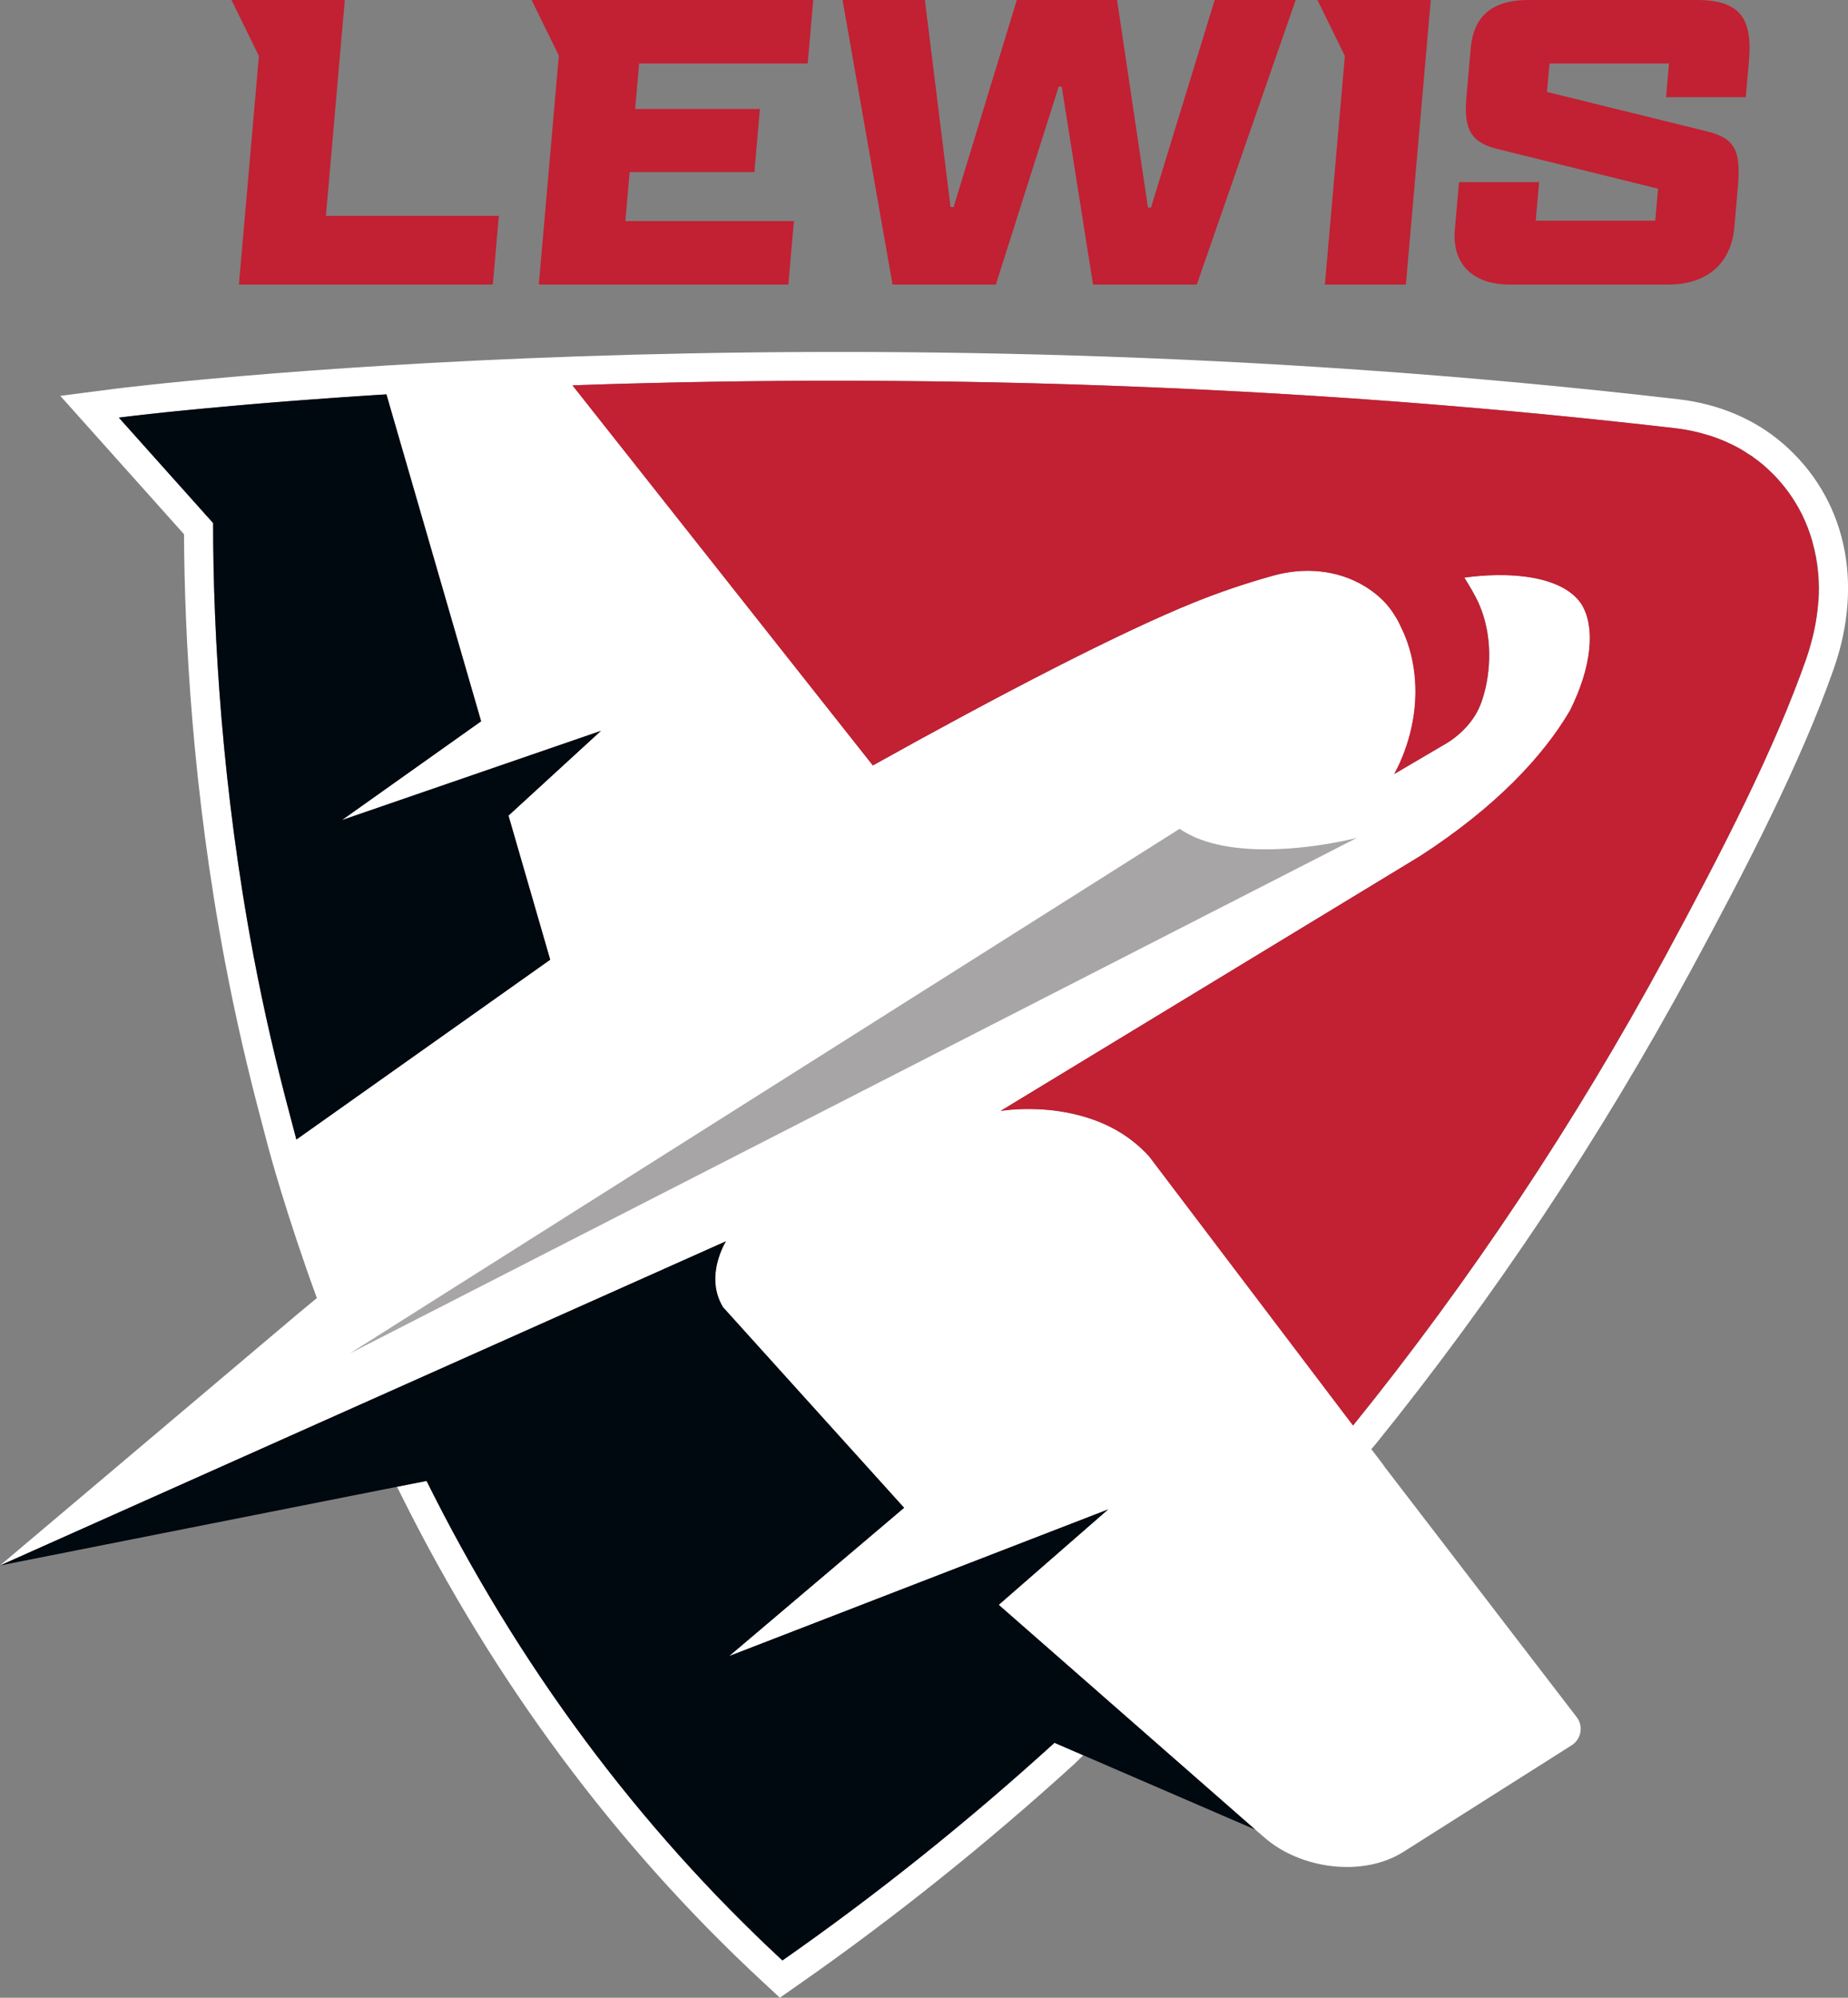
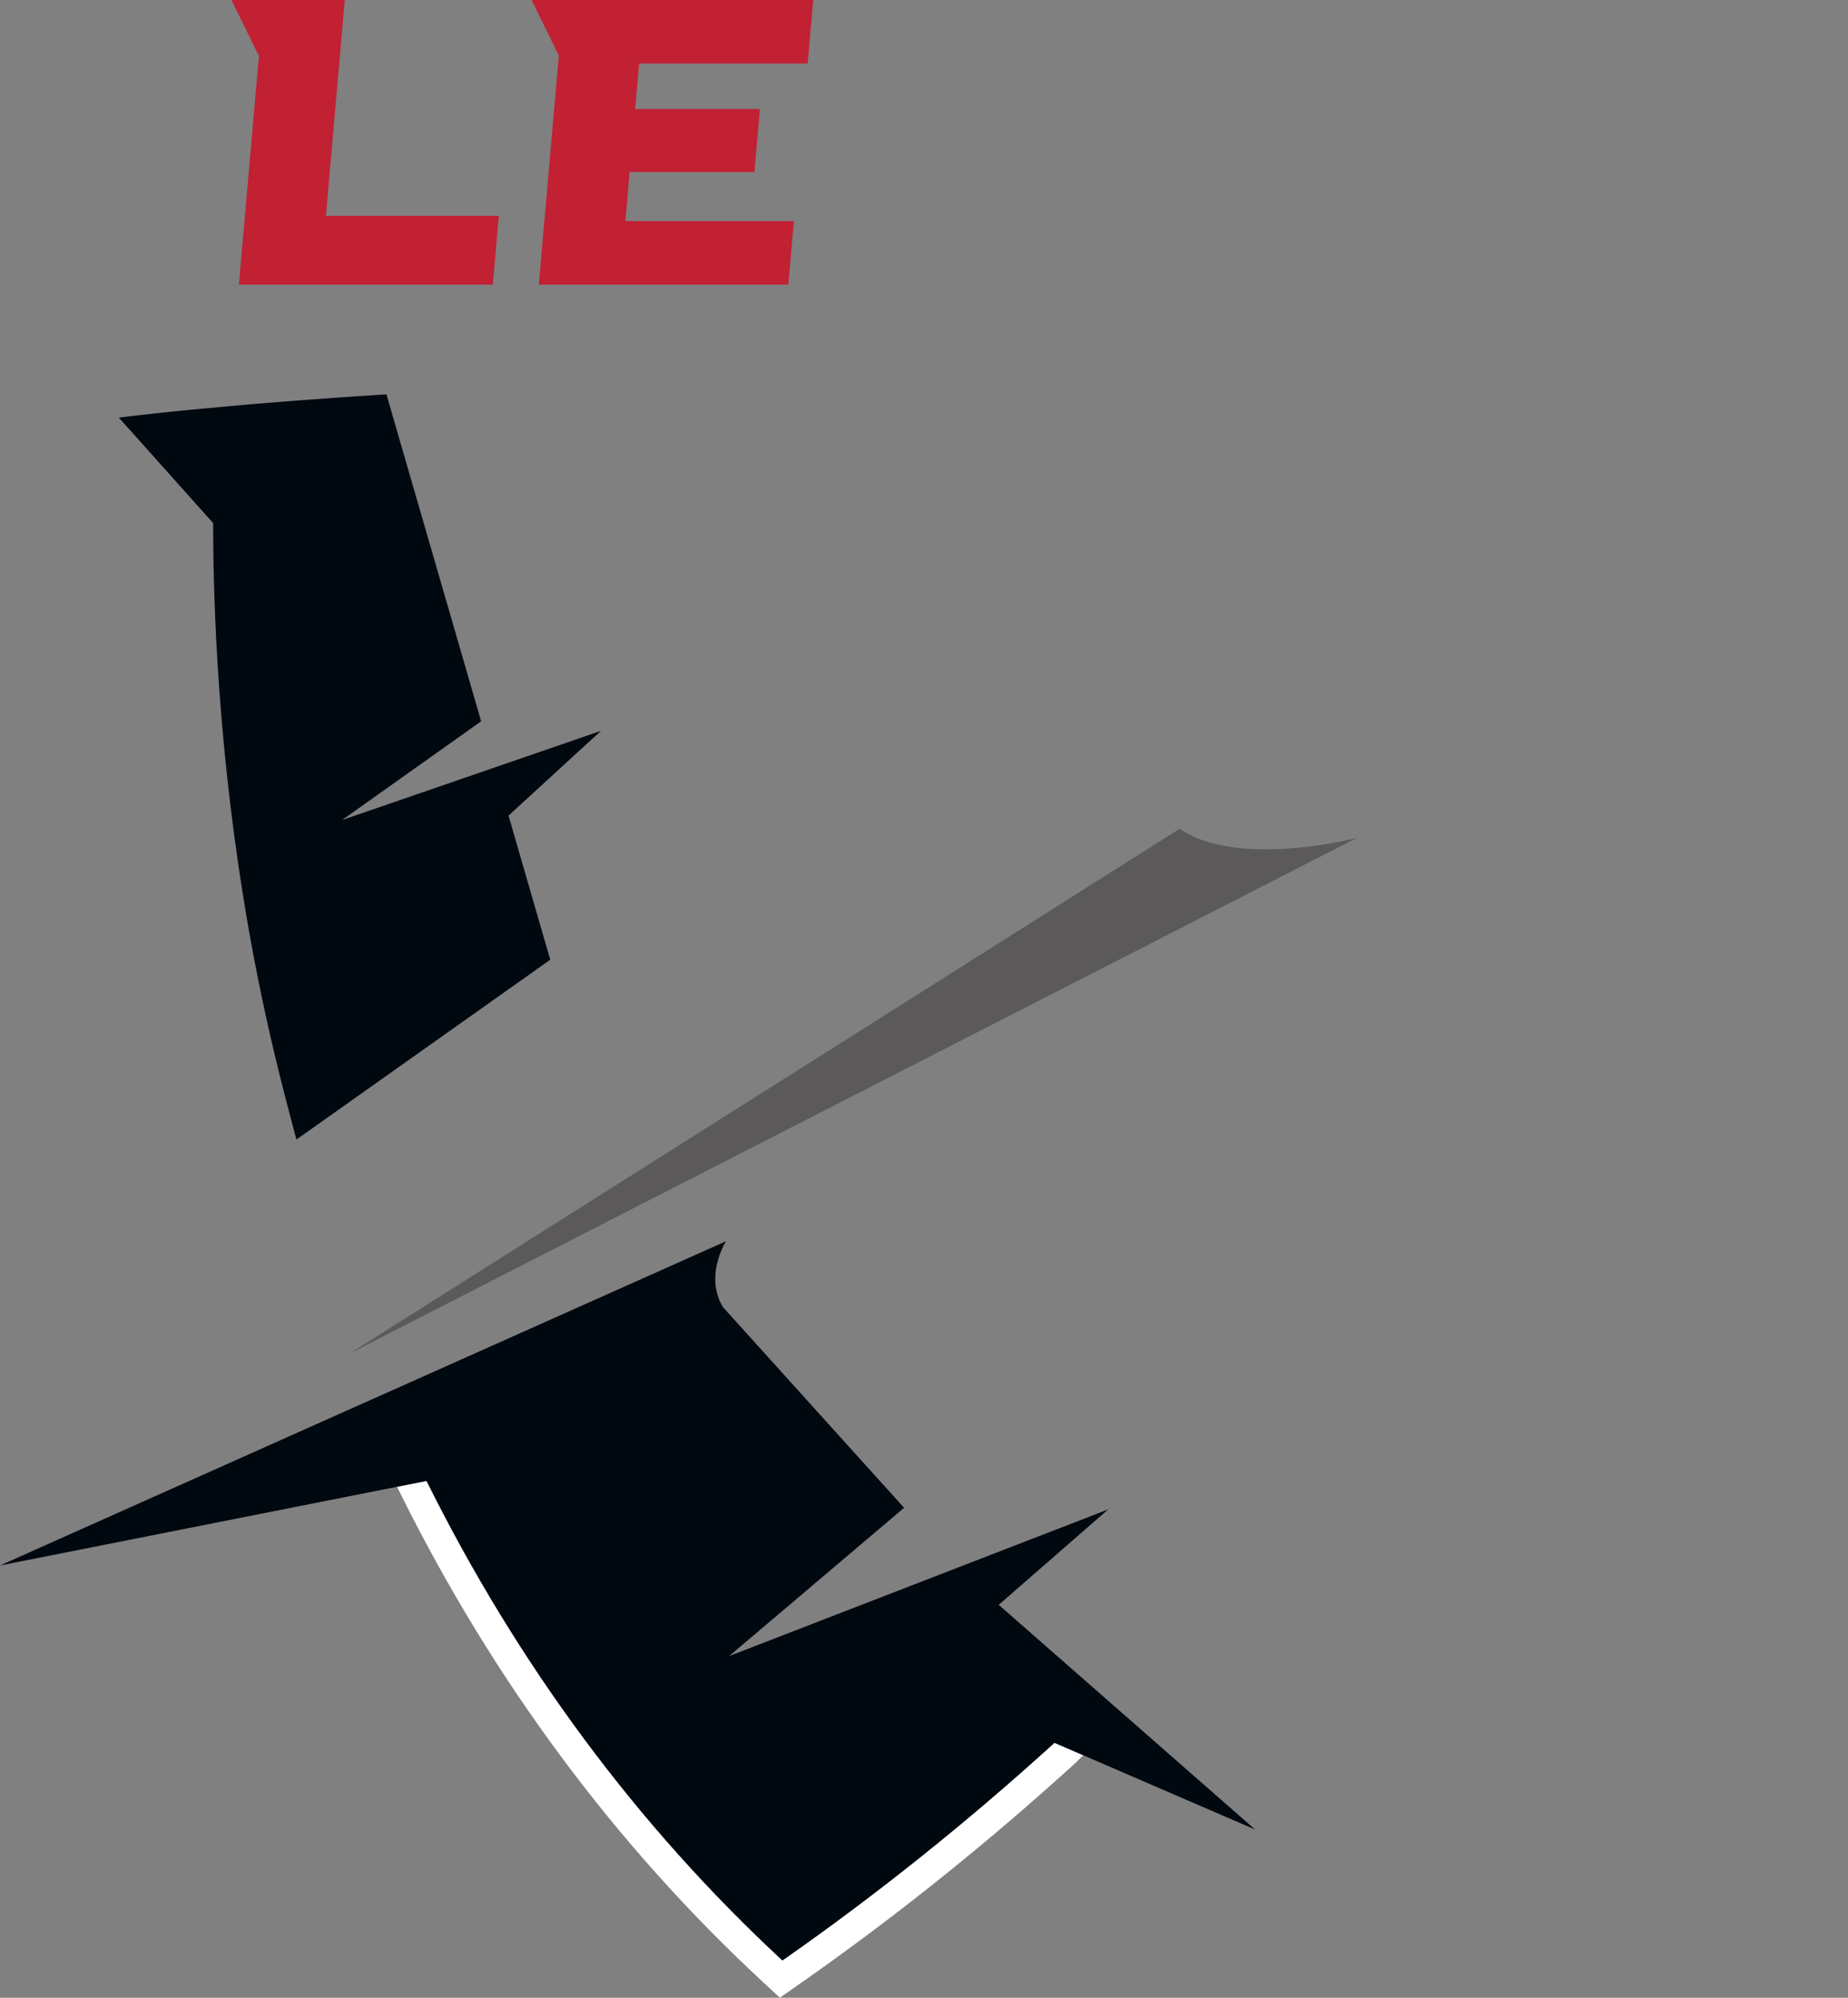
<svg xmlns="http://www.w3.org/2000/svg" id="Layer_2" data-name="Layer 2" viewBox="0 0 754.66 815.83">
  <rect x="0" y="0" width="754.66" height="815.83" fill="#808080" stroke="none" />
  <defs>
    <style>      .cls-1 {        fill: #000810;      }      .cls-2 {        fill: #fff;      }      .cls-3 {        fill: #c22033;      }      .cls-4 {        fill: #231f20;        opacity: .4;      }    </style>
  </defs>
  <g id="Art">
    <polygon class="cls-3" points="140.8 0 107.73 0 94.53 0 105.73 22.88 97.56 116.22 201.25 116.22 203.71 88.15 133.09 88.15 140.8 0" />
-     <polygon class="cls-3" points="470.03 84.75 468.78 84.75 456.17 0 415.23 0 389.42 84.57 388.17 84.57 377.69 0 344.08 0 364.48 116.22 406.67 116.22 432.33 35.4 433.58 35.4 446.36 116.22 488.73 116.22 529.11 0 496.03 0 470.03 84.75" />
-     <path class="cls-3" d="m693.14,0h-69.01c-13.77,0-22.31,5.72-23.53,19.67l-1.77,20.2c-1.1,12.51,1.62,18.24,12.47,20.92l65.79,16.27-1.14,13.05h-48.81l1.38-15.73h-32.71l-1.69,19.31c-1.39,15.91,9.47,22.53,22.16,22.53h64.89c15.91,0,25.78-8.58,27.08-23.42l1.42-16.27c1.3-14.84-.93-20.03-12.66-22.89l-65.27-16.09,1.02-11.62h48.81l-1.2,13.76h32.54l1.25-14.3c1.38-15.73-1.71-25.39-21.02-25.39Z" />
    <polygon class="cls-3" points="230.2 0 217.09 0 228.21 22.71 220.03 116.22 321.93 116.22 324.2 90.29 255.37 90.29 257.12 70.27 308.07 70.27 310.32 44.52 259.38 44.52 261 25.93 329.83 25.93 332.1 0 263.36 0 230.2 0" />
-     <polygon class="cls-3" points="584.28 0 551.21 0 538.01 0 549.2 22.88 541.04 116.22 574.11 116.22 580.42 44.07 584.28 0" />
    <path class="cls-2" d="m319.52,800.6c-59.2-54.9-108.02-120.72-145.32-195.83,0,0,0,0,0,0h0s-12.06,2.39-12.06,2.39c.48.96.95,1.95,1.43,2.89,37.95,76.42,87.7,143.46,147.88,199.26l7.02,6.51,7.85-5.49c38.71-27.04,76.48-57.27,112.61-90.14,0,0,1.24-1.22,3.44-3.39l-11.76-5.08c-35.32,32.13-72.4,61.85-111.09,88.88Z" />
-     <path class="cls-2" d="m728,181.07c-11.42-9.88-26.12-16.11-42.53-18.01-349.69-40.64-635.64-4.66-638.49-4.29l-22.36,2.89,50.52,56.5c.21,41.3,3.38,103.76,16.7,174.39,4.07,21.56,9.18,43.9,15.18,66.35l2.5,9.5c.38,1.45,7.15,26.8,19.87,61.7l-7.57,6.27L0,639.31l146.71-65.53,10.85-4.84,10.85-4.84,128.05-57.19s-.36.57-.87,1.58c-.6,1.19-1.41,3.01-2.1,5.23-1.65,5.3-2.58,12.91,1.77,20.1l73.96,81.93-71.44,60.55,154.77-59.89-44.69,38.97,33.23,29.12,8.95,7.84,8.95,7.84,53.6,46.97h-.02s3.75,3.23,3.75,3.23c14.75,12.92,40.24,16.37,56.81,5.87l68.7-43.53c3.92-2.49,4.87-7.8,2.04-11.48l-.58-.75-20.19-26.31-55.3-72.06-2.68-3.49h.08s-1.12-1.49-1.12-1.49l-4.08-5.34c.62-.73,1.27-1.47,1.88-2.19,48.27-59.76,91.61-124.9,128.79-193.6,22.24-41.08,44.68-84.41,58.19-122.94,12.46-35.55,4.67-69.94-20.83-91.99ZM121.01,465.36l-2.5-9.49c-5.72-21.41-10.79-43.22-14.99-65.52-12.82-67.98-16.51-131.2-16.51-176.74l-38.5-43.06s.27-.04.77-.1c.06,0,.15-.02.22-.03.17-.02.35-.04.56-.07.17-.02.35-.04.55-.07.25-.03.51-.06.8-.1.23-.03.47-.06.72-.09.22-.03.46-.05.7-.08.34-.04.67-.08,1.05-.12.29-.03.61-.07.92-.11.4-.05.79-.09,1.23-.14.25-.03.53-.06.79-.09.8-.09,1.65-.19,2.57-.29.56-.06,1.1-.12,1.7-.19.43-.05.89-.1,1.34-.15.55-.06,1.1-.12,1.68-.18.61-.07,1.25-.13,1.89-.2.49-.05.98-.1,1.48-.16.68-.07,1.38-.14,2.09-.22.49-.05.99-.1,1.5-.15.79-.08,1.59-.16,2.42-.24.55-.06,1.13-.11,1.7-.17.81-.08,1.61-.16,2.45-.24.61-.06,1.25-.12,1.88-.18.88-.08,1.74-.17,2.65-.26.39-.04.81-.08,1.2-.11,2.14-.2,4.37-.41,6.69-.62.56-.05,1.1-.1,1.66-.15,1.06-.1,2.15-.19,3.25-.29.69-.06,1.37-.12,2.08-.19,1.12-.1,2.27-.2,3.43-.3.77-.07,1.54-.13,2.32-.2,1.09-.09,2.2-.19,3.33-.28.92-.08,1.85-.15,2.78-.23,1.13-.09,2.27-.19,3.43-.28.88-.07,1.78-.14,2.68-.21,1.25-.1,2.5-.2,3.79-.3.96-.07,1.94-.15,2.92-.22,1.24-.09,2.45-.19,3.72-.28,1.1-.08,2.25-.17,3.37-.25,2.31-.17,4.67-.34,7.08-.51,1.13-.08,2.24-.16,3.39-.24,1.35-.09,2.74-.19,4.12-.28,1.11-.08,2.22-.15,3.35-.23,1.4-.09,2.82-.19,4.25-.28,1.19-.08,2.37-.15,3.58-.23,1.05-.07,2.12-.13,3.19-.2l1.93,6.67.89,3.08h0s.59,2.04.59,2.04l35.26,121.71-56.82,40.34,105.76-36.44-37.78,34.64,17.03,58.82-93.31,66.11-10.35,7.33Zm621.57-219.74c-.15,2.17-.41,4.36-.74,6.58-.48,3.19-1.16,6.44-2.04,9.73-.63,2.38-1.34,4.78-2.19,7.2-12.87,36.71-33.98,77.9-57.43,121.22-37.03,68.4-79.91,132.77-127.59,191.79,0,0,0,0,0,0h0s-7.4-9.78-7.4-9.78l-75.81-100.06c-7.72-8.56-17.17-13.48-26.34-16.2-6.9-2.04-13.61-2.91-19.25-3.14-8.91-.37-15.14.71-15.14.71l171.34-104.09c30.86-19.97,50.3-40.81,61.19-59.42,8.66-17.25,10.71-33.95,4.57-43.66-2.57-3.73-6.41-6.27-10.78-8.04-9.95-4.03-22.71-3.9-30.35-3.3-3.99.31-6.6.73-6.6.73.54.81,1.02,1.63,1.53,2.45,1.18,1.93,2.28,3.87,3.27,5.79,4.6,8.9,6.05,19.39,5.07,29.32-.48,4.86-1.49,9.59-3.12,13.92-2.05,5.47-5.86,10.12-10.46,13.72-1.14.89-2.32,1.73-3.58,2.47l-21.31,12.51c3.29-6.07,5.51-12.31,6.93-18.52,3.48-15.29,1.53-30.27-4.37-41.88-.43-.85-.79-1.76-1.26-2.57-1-1.7-2.05-3.34-3.22-4.86-2.7-3.5-6.27-6.5-10.29-8.93-11.08-6.7-24.66-7.73-37.14-4.26-10.96,3.05-21.9,6.73-32.56,11.04-30.4,12.3-78.63,37.28-131.01,66.49l-101.33-128.23-10.38-13.13-.33-.42-1.37-1.74-9.25-11.7c1.13-.04,2.25-.08,3.39-.12,1.39-.05,2.8-.09,4.2-.14,2.5-.08,5.01-.16,7.55-.24,1.49-.05,2.97-.09,4.48-.13,2.61-.07,5.25-.15,7.9-.21,1.43-.04,2.86-.08,4.3-.11,2.9-.07,5.84-.14,8.79-.2,1.22-.03,2.42-.05,3.65-.08,3.74-.08,7.51-.15,11.32-.21.48,0,.95-.02,1.44-.03,4.34-.07,8.72-.13,13.15-.19.91-.01,1.84-.02,2.76-.03,3.45-.04,6.92-.07,10.42-.1,1.52-.01,3.05-.02,4.58-.03,2.96-.02,5.92-.04,8.91-.05,1.72,0,3.45,0,5.18-.01,2.84,0,5.7,0,8.57,0,1.85,0,3.71,0,5.58.01,2.81,0,5.64.02,8.48.04,1.89.01,3.78.02,5.68.03,2.91.02,5.85.05,8.79.08,1.86.02,3.71.04,5.58.06,3.22.04,6.46.08,9.71.13,1.6.02,3.19.05,4.81.07,4.23.07,8.49.15,12.77.24.68.01,1.34.02,2.02.04,4.95.11,9.93.23,14.95.36,1.49.04,2.99.08,4.48.13,3.55.1,7.1.2,10.69.31,1.92.06,3.85.13,5.77.19,3.19.11,6.39.21,9.6.33,2.1.08,4.21.16,6.32.24,3.09.12,6.19.24,9.31.37,2.17.09,4.35.18,6.53.28,3.12.14,6.26.28,9.4.42,2.18.1,4.37.2,6.56.31,3.2.15,6.42.32,9.64.49,2.14.11,4.28.22,6.44.34,3.5.19,7.03.39,10.56.59,1.89.11,3.76.21,5.65.33,4.88.29,9.78.6,14.71.91.55.04,1.1.07,1.66.1,5.47.36,10.97.73,16.49,1.12,1.77.12,3.55.26,5.32.39,3.79.27,7.58.55,11.39.84,2.15.16,4.31.34,6.46.51,3.47.27,6.94.55,10.43.84,2.31.19,4.62.39,6.93.58,3.35.28,6.71.57,10.09.87,2.42.21,4.85.43,7.29.65,3.31.3,6.64.61,9.97.92,2.43.23,4.86.46,7.3.7,3.46.34,6.93.68,10.41,1.03,2.31.23,4.62.46,6.95.7,3.86.4,7.74.81,11.62,1.23,1.94.21,3.87.41,5.82.62,5.72.63,11.45,1.27,17.21,1.94.12.01.25.03.37.04,3.09.36,6.16.92,9.18,1.66.21.05.42.09.63.14.9.23,1.78.51,2.66.77.7.21,1.42.39,2.12.61.27.09.53.2.8.29,1.89.65,3.76,1.38,5.58,2.18,1.82.81,3.61,1.7,5.35,2.67,1.17.65,2.28,1.4,3.4,2.13.55.36,1.13.67,1.67,1.05.2.14.37.3.57.44,1.43,1.02,2.84,2.09,4.18,3.24,1.1.96,2.15,1.96,3.18,2.97.17.17.36.32.53.49,3.5,3.53,6.55,7.42,9.13,11.62.86,1.4,1.67,2.84,2.42,4.3.06.11.12.21.18.32.12.24.22.49.34.73,1.68,3.44,3.05,7.06,4.11,10.82,1.15,4.05,1.95,8.26,2.34,12.64.18,2,.29,4.02.3,6.08,0,1.84-.05,3.71-.18,5.59Z" />
    <path class="cls-1" d="m207.64,333.1l37.78-34.64-105.76,36.44,56.82-40.34-35.26-121.71-.59-2.03h0s-.89-3.1-.89-3.1l-1.93-6.67c-1.07.07-2.13.13-3.19.2-1.2.08-2.39.15-3.58.23-1.43.09-2.85.18-4.25.28-1.13.08-2.24.15-3.35.23-1.38.09-2.77.19-4.12.28-1.15.08-2.26.16-3.39.24-2.4.17-4.76.34-7.08.51-1.12.08-2.27.17-3.37.25-1.26.09-2.48.19-3.72.28-.97.07-1.96.15-2.92.22-1.29.1-2.54.2-3.79.3-.9.07-1.8.14-2.68.21-1.16.09-2.3.19-3.43.28-.94.08-1.87.15-2.78.23-1.12.09-2.23.19-3.33.28-.78.07-1.55.13-2.32.2-1.16.1-2.31.2-3.43.3-.71.06-1.39.12-2.08.19-1.09.1-2.19.19-3.25.29-.57.05-1.11.1-1.66.15-2.32.21-4.56.42-6.69.62-.4.04-.81.08-1.2.11-.91.09-1.77.17-2.65.26-.63.06-1.27.12-1.88.18-.84.08-1.65.16-2.45.24-.57.06-1.15.11-1.7.17-.83.08-1.63.17-2.42.24-.51.05-1.01.1-1.5.15-.72.07-1.42.15-2.09.22-.51.05-1,.1-1.48.16-.64.07-1.28.14-1.89.2-.58.06-1.13.12-1.68.18-.45.05-.92.1-1.34.15-.6.06-1.14.13-1.7.19-.91.1-1.77.2-2.57.29-.26.03-.55.06-.79.09-.44.05-.83.1-1.23.14-.31.04-.63.07-.92.11-.38.04-.71.08-1.05.12-.24.03-.48.06-.7.08-.26.03-.49.06-.72.09-.29.03-.55.07-.8.1-.2.02-.37.05-.55.07-.22.03-.39.05-.56.07-.07,0-.16.02-.22.03-.5.06-.77.1-.77.1l38.5,43.06c0,45.54,3.68,108.76,16.51,176.74,4.21,22.3,9.27,44.12,14.99,65.52l2.5,9.49,10.35-7.33,93.31-66.11-17.03-58.82Z" />
    <path class="cls-1" d="m450.02,692.34l-8.95-7.84-33.23-29.12,44.69-38.97-154.77,59.89,71.44-60.55-73.96-81.93c-4.35-7.19-3.43-14.8-1.77-20.1.69-2.21,1.5-4.04,2.1-5.23.51-1.01.87-1.58.87-1.58l-128.05,57.19-10.85,4.84-10.85,4.84L0,639.31l162.13-32.14,12.06-2.39h0s0,0,0,0c37.3,75.11,86.12,140.93,145.32,195.83,38.69-27.04,75.77-56.75,111.09-88.88l11.76,5.08,70.19,30.34-53.6-46.97-8.95-7.84Z" />
-     <path class="cls-3" d="m740.11,221.31c-1.07-3.76-2.43-7.38-4.11-10.82-.12-.24-.21-.5-.34-.73-.05-.11-.12-.21-.18-.32-.75-1.47-1.56-2.9-2.42-4.3-2.58-4.2-5.63-8.09-9.13-11.62-.17-.17-.36-.32-.53-.49-1.03-1.02-2.08-2.02-3.18-2.97-1.34-1.16-2.75-2.22-4.18-3.24-.19-.14-.37-.3-.57-.44-.54-.38-1.12-.69-1.67-1.05-1.12-.73-2.23-1.48-3.4-2.13-1.74-.97-3.53-1.86-5.35-2.67-1.83-.81-3.69-1.54-5.58-2.18-.27-.09-.53-.21-.8-.29-.7-.23-1.41-.41-2.12-.61-.89-.26-1.77-.55-2.66-.77-.21-.05-.42-.09-.63-.14-3.02-.74-6.09-1.3-9.18-1.66-.12-.01-.25-.03-.37-.04-5.76-.67-11.49-1.31-17.21-1.94-1.94-.21-3.88-.41-5.82-.62-3.88-.42-7.76-.83-11.62-1.23-2.32-.24-4.63-.47-6.95-.7-3.48-.35-6.95-.7-10.41-1.03-2.44-.24-4.87-.47-7.3-.7-3.33-.31-6.65-.62-9.97-.92-2.43-.22-4.86-.44-7.29-.65-3.37-.3-6.73-.59-10.09-.87-2.31-.2-4.63-.39-6.93-.58-3.49-.29-6.96-.56-10.43-.84-2.15-.17-4.31-.34-6.46-.51-3.81-.29-7.61-.57-11.39-.84-1.77-.13-3.55-.26-5.32-.39-5.52-.39-11.02-.77-16.49-1.12-.55-.04-1.1-.07-1.66-.1-4.92-.32-9.83-.62-14.71-.91-1.89-.11-3.77-.22-5.65-.33-3.53-.2-7.06-.4-10.56-.59-2.16-.12-4.29-.23-6.44-.34-3.22-.17-6.44-.33-9.64-.49-2.19-.11-4.38-.21-6.56-.31-3.15-.15-6.28-.29-9.4-.42-2.18-.1-4.36-.19-6.53-.28-3.11-.13-6.21-.25-9.31-.37-2.11-.08-4.22-.16-6.32-.24-3.22-.12-6.41-.22-9.6-.33-1.92-.06-3.86-.13-5.77-.19-3.58-.11-7.14-.21-10.69-.31-1.49-.04-3-.09-4.48-.13-5.02-.13-10-.25-14.95-.36-.68-.01-1.34-.02-2.02-.04-4.28-.09-8.54-.17-12.77-.24-1.61-.03-3.2-.05-4.81-.07-3.25-.05-6.49-.1-9.71-.13-1.87-.02-3.72-.04-5.58-.06-2.94-.03-5.87-.06-8.79-.08-1.9-.01-3.79-.02-5.68-.03-2.84-.02-5.67-.03-8.48-.04-1.86,0-3.72,0-5.58-.01-2.87,0-5.73,0-8.57,0-1.73,0-3.46,0-5.18.01-2.99.01-5.96.03-8.91.05-1.52.01-3.06.02-4.58.03-3.5.03-6.97.06-10.42.1-.92.01-1.85.02-2.76.03-4.43.05-8.81.12-13.15.19-.48,0-.95.02-1.44.03-3.81.06-7.59.13-11.32.21-1.23.03-2.43.05-3.65.08-2.95.06-5.88.13-8.79.2-1.44.04-2.87.07-4.3.11-2.65.07-5.29.14-7.9.21-1.5.04-2.99.09-4.48.13-2.54.08-5.05.16-7.55.24-1.4.05-2.81.09-4.2.14-1.14.04-2.26.08-3.39.12l9.25,11.7,1.37,1.74.33.42,10.38,13.13,101.33,128.23c52.39-29.2,100.61-54.18,131.01-66.49,10.66-4.32,21.6-8,32.56-11.04,12.48-3.47,26.05-2.44,37.14,4.26,4.02,2.43,7.59,5.44,10.29,8.93,1.17,1.51,2.23,3.16,3.22,4.86.47.81.83,1.72,1.26,2.57,5.91,11.6,7.85,26.59,4.37,41.88-1.41,6.21-3.63,12.45-6.93,18.52l21.31-12.51c1.26-.74,2.44-1.58,3.58-2.47,4.6-3.6,8.41-8.25,10.46-13.72,1.62-4.32,2.64-9.06,3.12-13.92.99-9.93-.47-20.43-5.07-29.32-.99-1.92-2.1-3.86-3.27-5.79-.5-.82-.98-1.65-1.53-2.45,0,0,2.62-.42,6.6-.73,7.64-.6,20.4-.74,30.35,3.3,4.37,1.77,8.22,4.32,10.78,8.04,6.14,9.71,4.09,26.41-4.57,43.66-10.89,18.61-30.33,39.45-61.19,59.42l-171.34,104.09s6.23-1.08,15.14-.71c5.64.23,12.35,1.1,19.25,3.14,9.18,2.71,18.62,7.63,26.34,16.2l75.81,100.06,7.4,9.77h0s0,0,0,0c47.68-59.02,90.56-123.39,127.59-191.79,23.44-43.32,44.56-84.51,57.43-121.22.85-2.42,1.55-4.82,2.19-7.2.88-3.29,1.56-6.54,2.04-9.73.33-2.22.6-4.42.74-6.58.13-1.89.19-3.75.18-5.59-.01-2.06-.13-4.08-.3-6.08-.39-4.38-1.19-8.59-2.34-12.64Z" />
    <path class="cls-4" d="m553.21,342.4c-3.92.95-21.31,4.88-39.39,4.41-11.61-.3-23.46-2.4-32.11-8.34l-128.37,81.16-193.92,122.61-10.23,6.47-6.38,4.03,6.63-3.4,10.62-5.44,205.14-105.02,188.89-96.7s-.37.09-.9.22Z" />
  </g>
</svg>